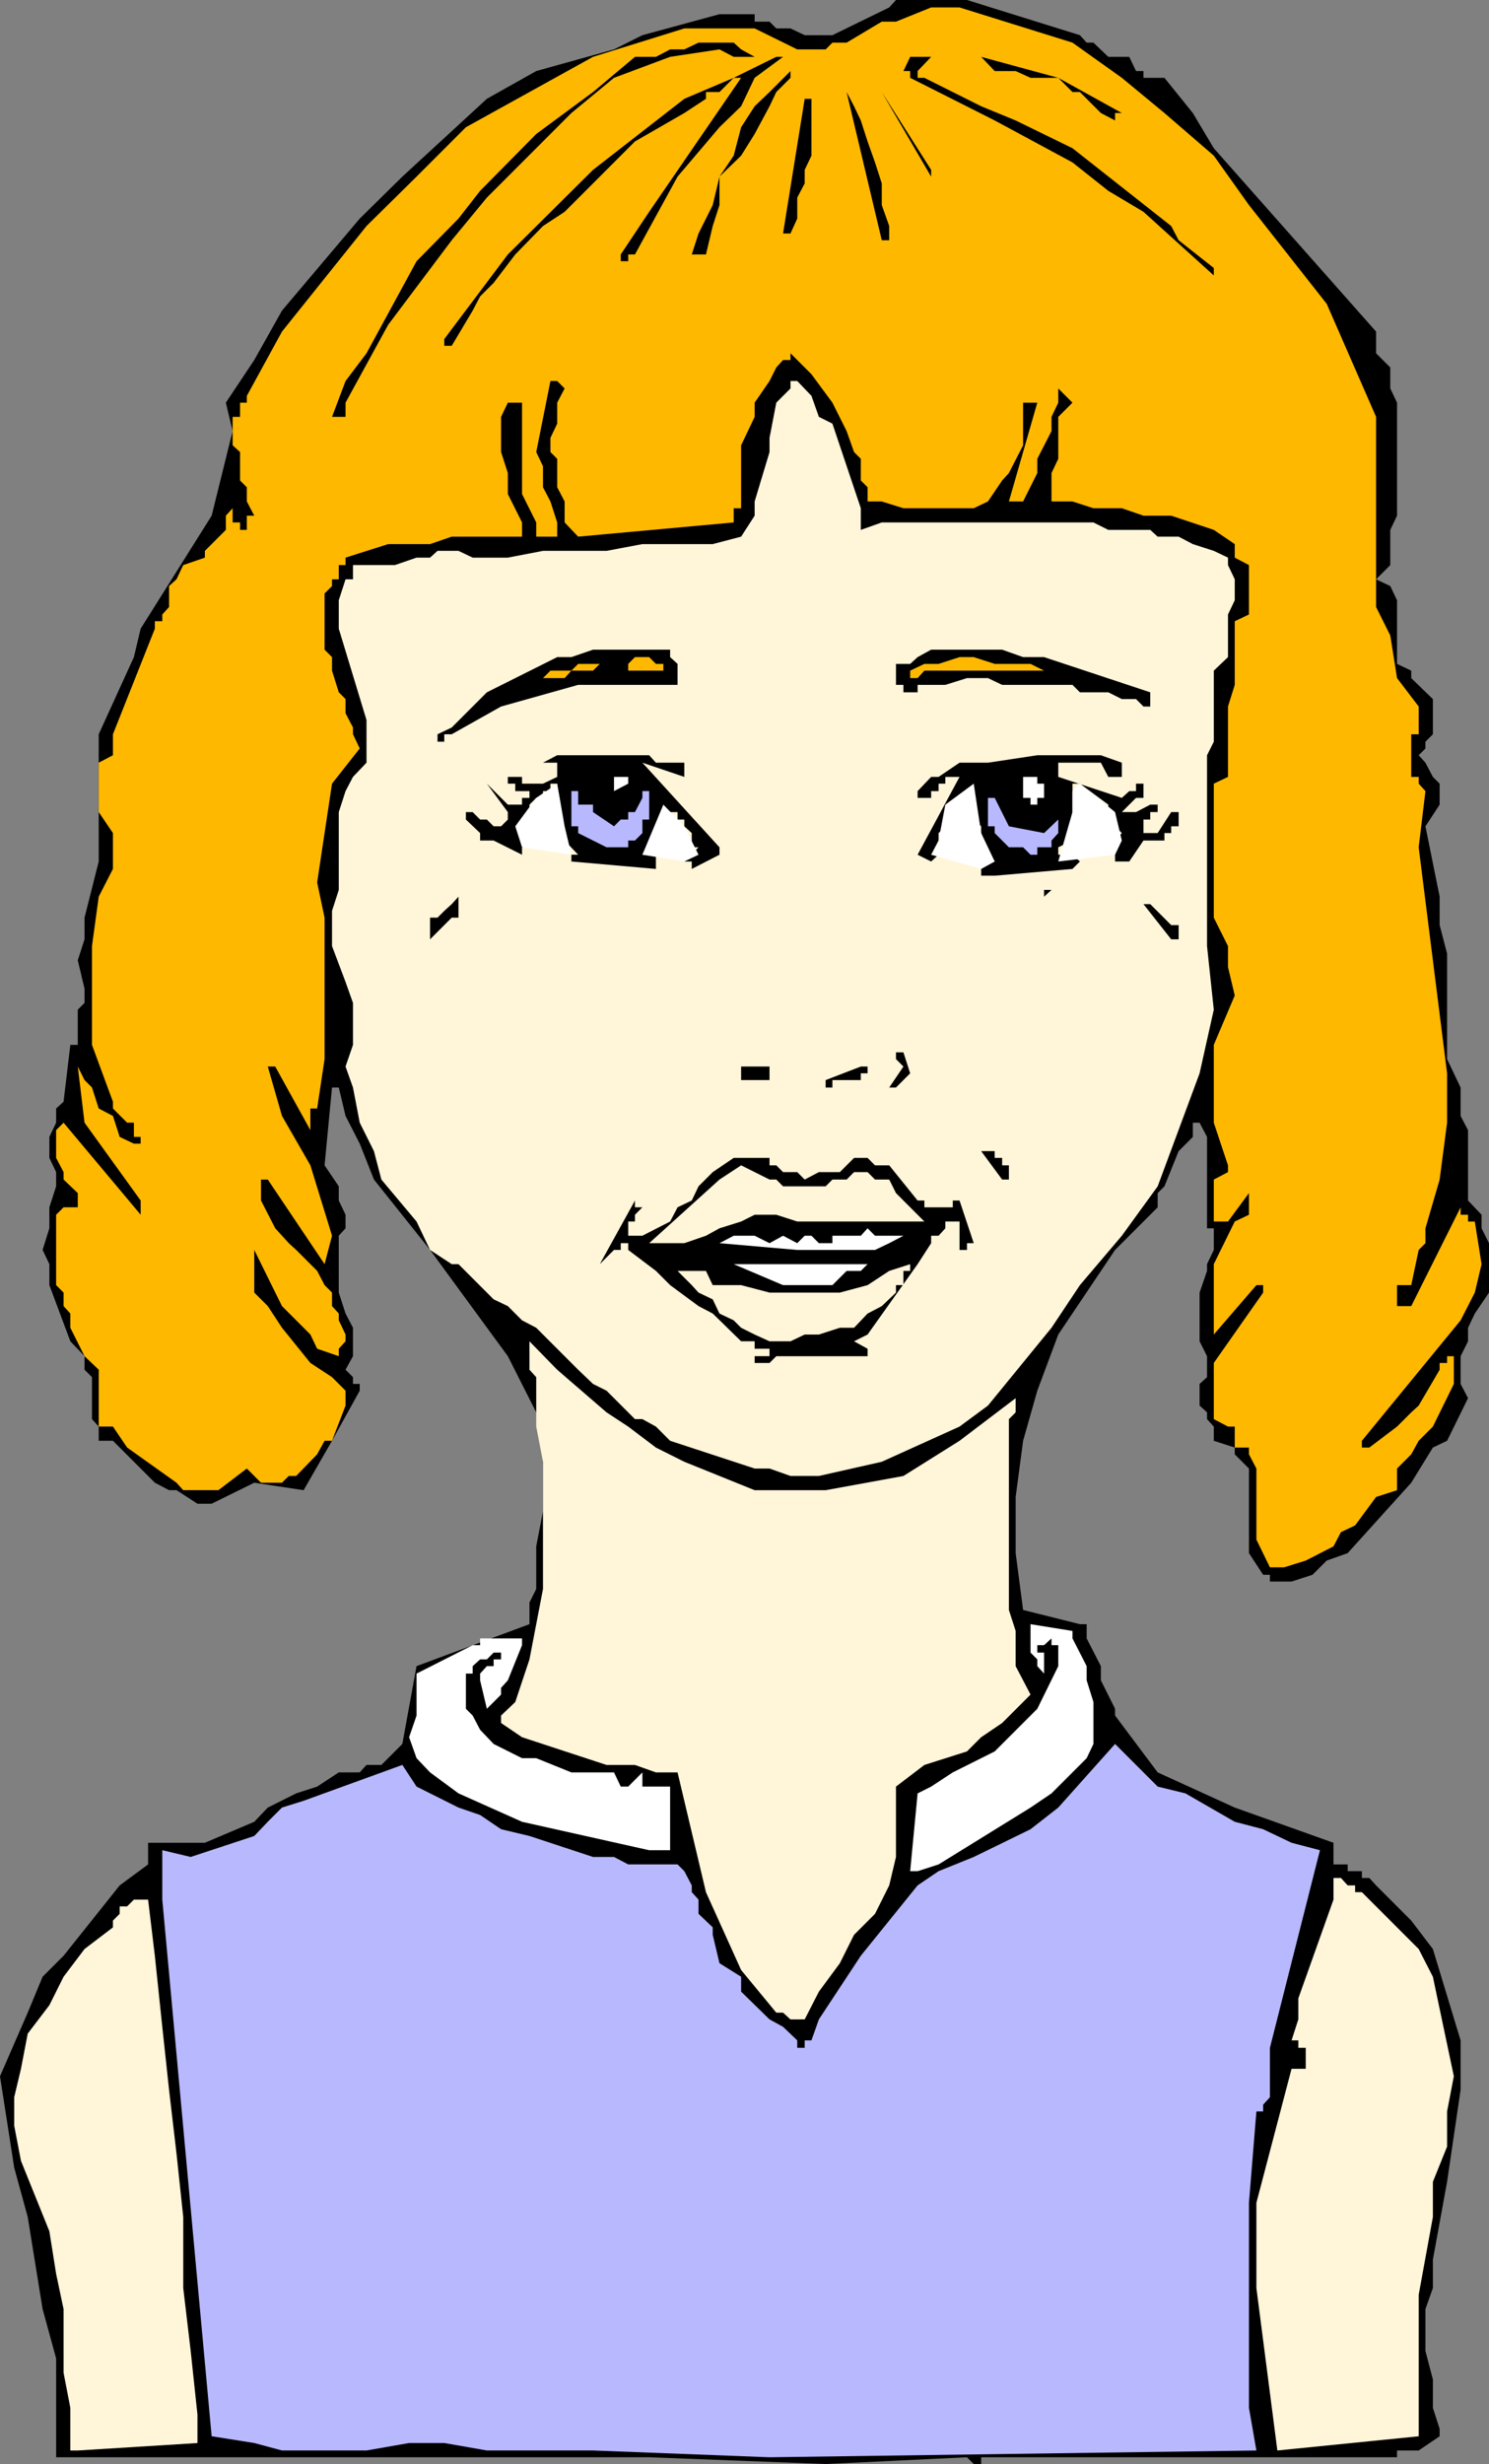
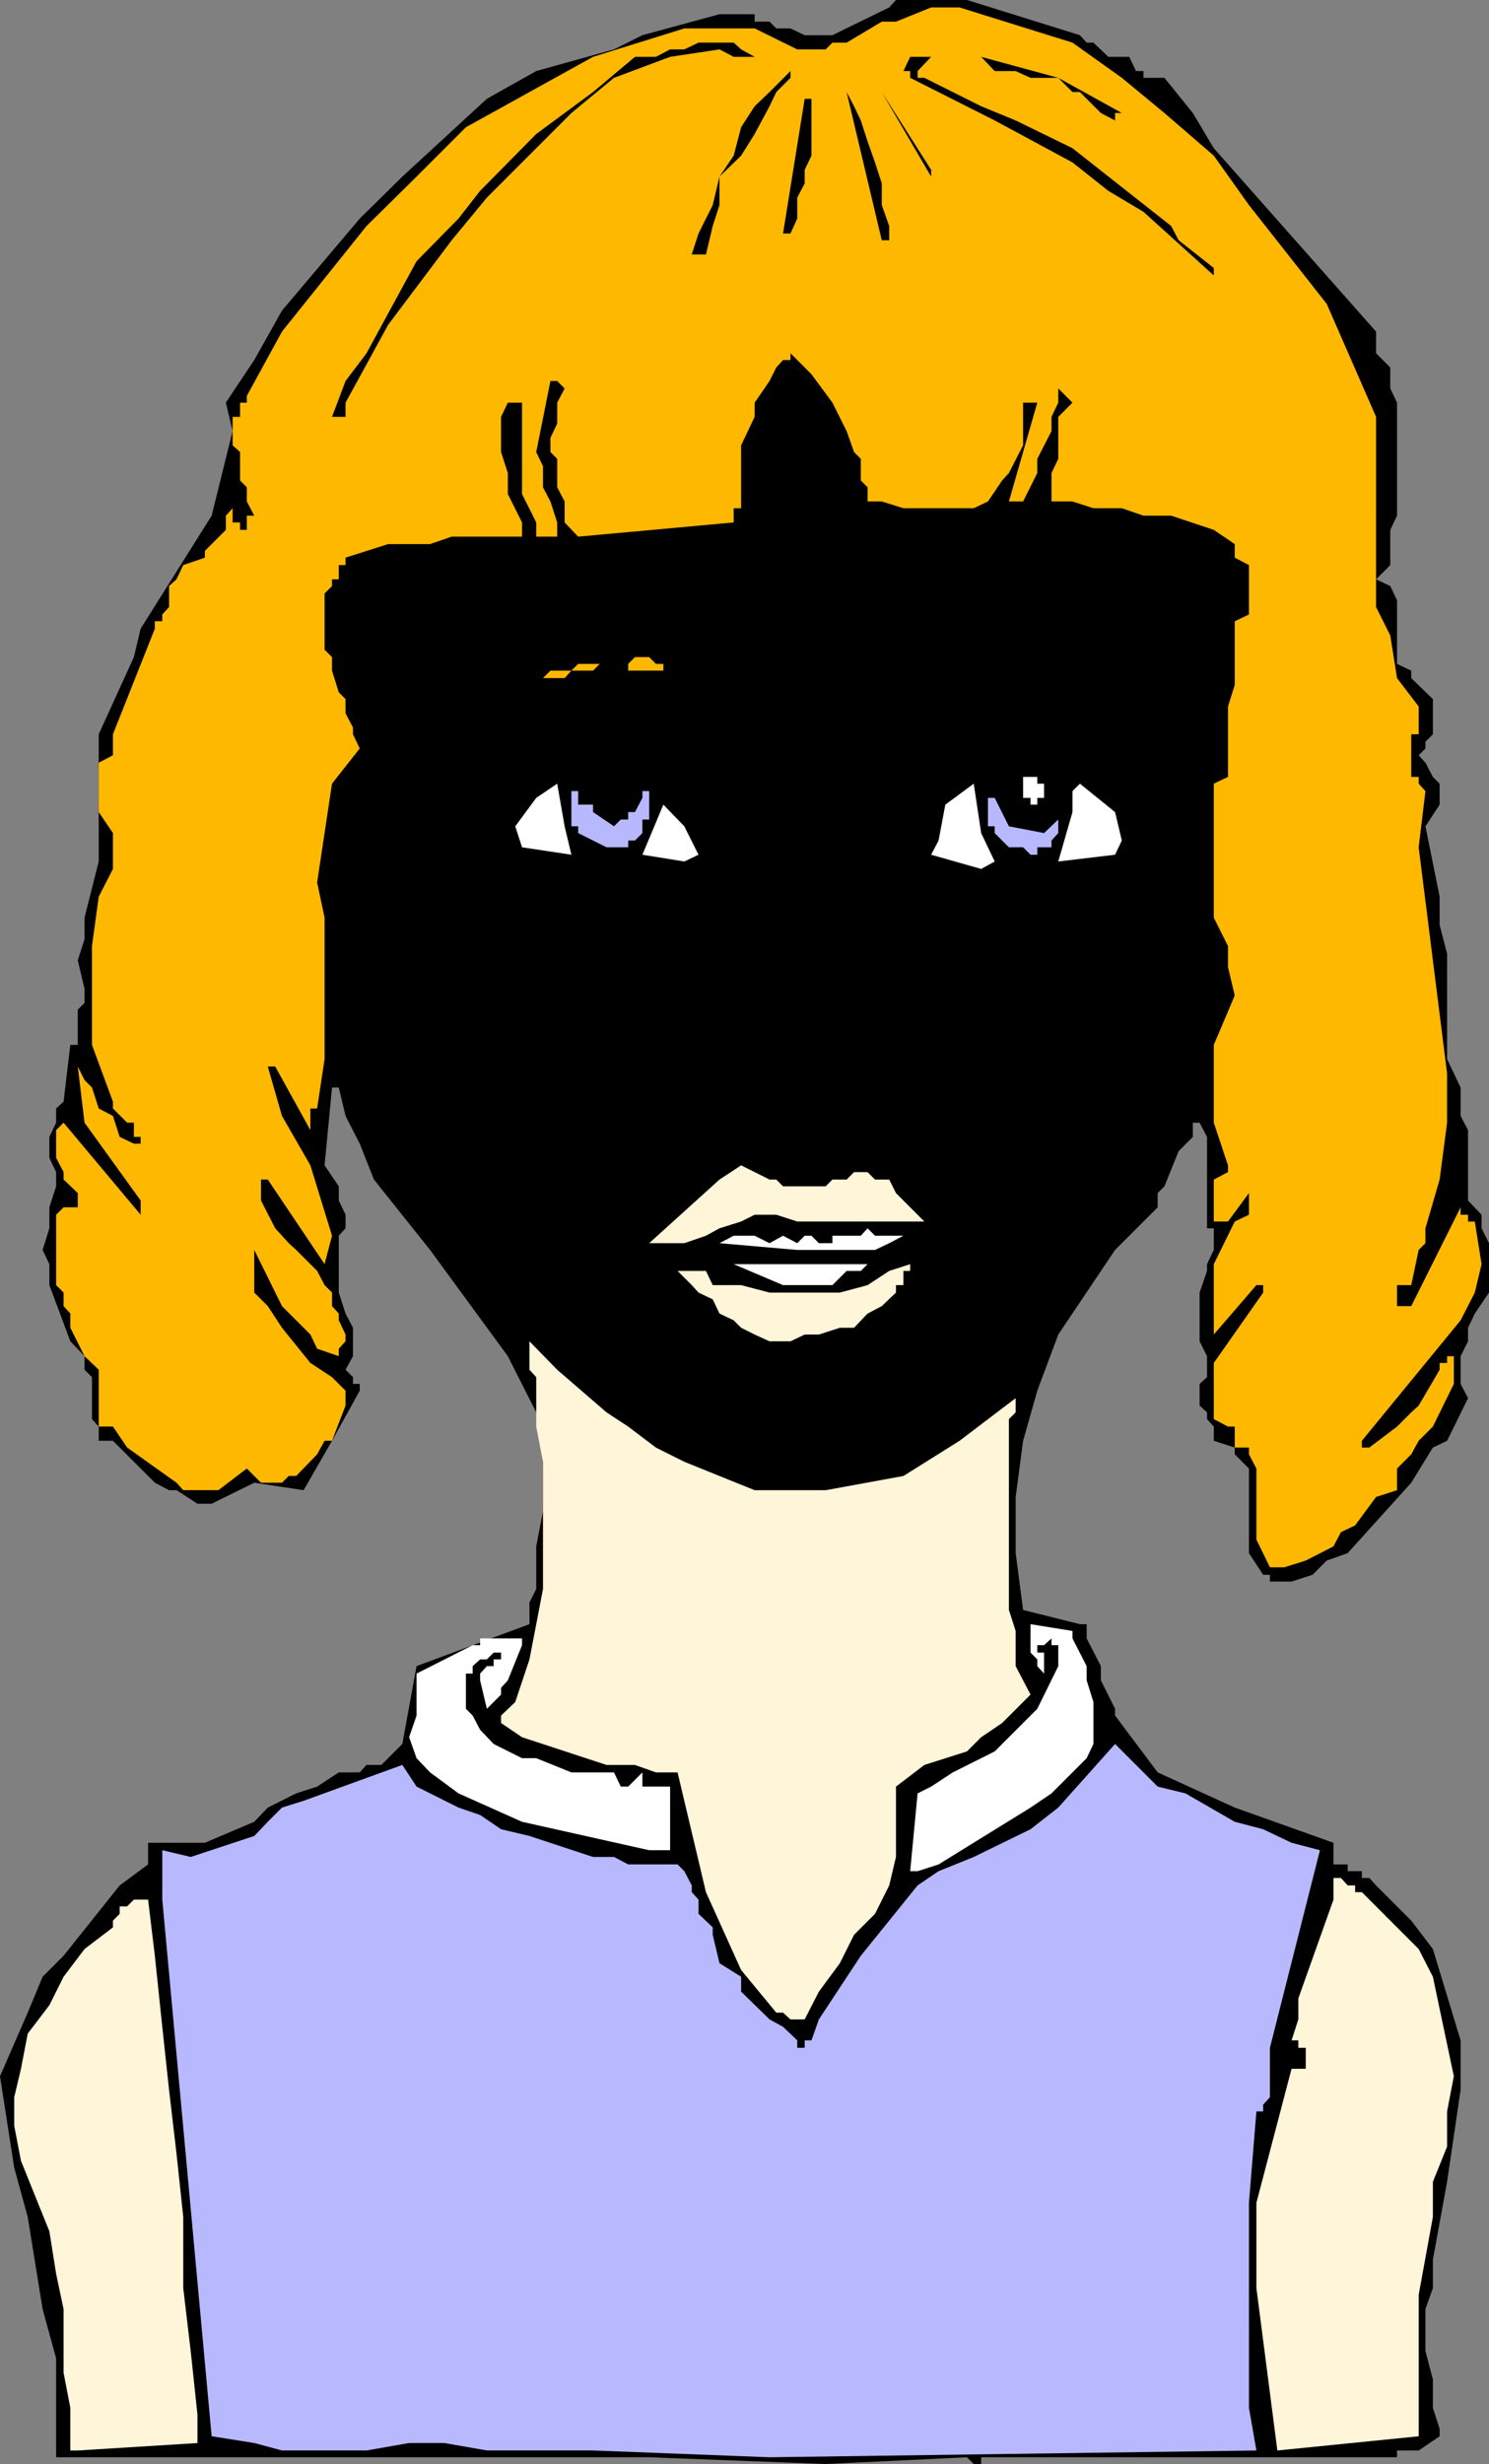
<svg xmlns="http://www.w3.org/2000/svg" xmlns:ns1="http://sodipodi.sourceforge.net/DTD/sodipodi-0.dtd" xmlns:ns2="http://www.inkscape.org/namespaces/inkscape" version="1.0" width="94.138mm" height="155.668mm" id="svg43" ns1:docname="Girl - Face 7.wmf">
  <rect width="100%" height="100%" fill="#808080" stroke="none" />
  <ns1:namedview id="namedview43" pagecolor="#ffffff" bordercolor="#000000" borderopacity="0.25" ns2:showpageshadow="2" ns2:pageopacity="0.0" ns2:pagecheckerboard="0" ns2:deskcolor="#d1d1d1" ns2:document-units="mm" />
  <defs id="defs1">
    <pattern id="WMFhbasepattern" patternUnits="userSpaceOnUse" width="6" height="6" x="0" y="0" />
  </defs>
  <path style="fill:#000000;fill-opacity:1;fill-rule:evenodd;stroke:none" d="m 197.289,588.353 33.77,-1.616 1.616,1.616 h 1.777 v -1.616 h 5.009 5.009 26.984 8.402 21.975 8.402 23.591 v -1.616 h 5.171 l 5.009,-3.393 v -1.778 l -1.616,-5.009 v -6.787 l -1.777,-6.787 v -10.019 l 1.777,-5.009 v -6.787 l 3.393,-18.583 3.232,-21.976 v -11.796 l -6.625,-21.815 -5.171,-6.787 -8.402,-8.403 -1.616,-1.778 h -1.777 v -1.616 h -3.393 v -1.616 h -3.393 v -5.171 l -23.591,-8.403 -18.42,-8.403 -10.18,-13.574 v -1.616 l -3.393,-6.787 v -3.393 l -3.393,-6.625 v -3.393 h -1.616 l -13.573,-3.393 -1.777,-13.574 v -13.412 l 1.777,-13.412 3.393,-11.958 5.009,-13.412 13.573,-20.199 10.18,-10.18 v -3.393 l 1.616,-1.616 3.393,-8.403 3.393,-3.393 v -3.393 h 1.616 l 1.777,3.393 v 21.815 h 1.616 v 5.171 l -1.616,3.393 v 1.616 l -1.777,5.171 v 11.635 l 1.777,3.555 v 5.009 l -1.777,1.616 v 5.171 l 1.777,1.616 v 1.616 l 1.616,1.778 v 3.393 l 5.009,1.616 v 1.616 l 3.393,3.393 v 20.199 l 3.393,5.171 h 1.616 v 1.616 h 5.171 l 5.009,-1.616 3.393,-3.393 5.009,-1.778 15.188,-16.805 5.171,-8.403 3.393,-1.616 5.009,-10.18 -1.777,-3.393 v -6.625 l 1.777,-3.555 v -3.232 l 1.616,-3.393 3.393,-5.009 v -11.796 l -1.777,-3.555 v -3.232 l -3.232,-3.393 v -16.805 l -1.777,-3.393 v -6.787 l -3.232,-6.787 v -25.208 l -1.777,-6.787 v -6.787 l -3.393,-16.805 3.393,-5.171 v -5.009 l -1.616,-1.616 -1.777,-3.393 -1.616,-1.778 1.616,-1.616 v -1.616 l 1.777,-1.778 v -8.403 l -5.171,-5.009 v -1.778 l -3.393,-1.616 v -13.574 -1.616 l -1.616,-3.393 -3.393,-1.616 3.393,-3.393 v -8.403 l 1.616,-3.393 V 96.147 l -1.616,-3.393 v -5.009 l -3.393,-3.393 v -5.171 l -38.779,-43.791 -5.009,-8.403 -6.786,-8.403 h -1.616 -1.777 -1.616 v -1.616 h -1.777 l -1.616,-3.393 h -1.777 -3.232 l -3.555,-3.393 h -1.616 L 258.043,8.403 231.059,0 h -16.966 l -1.616,1.778 -13.573,6.625 h -6.625 L 188.887,6.787 h -3.393 l -1.616,-1.616 h -3.555 V 3.393 h -8.402 l -18.42,5.009 -6.786,3.393 -18.582,5.171 -11.795,6.625 -20.197,18.583 -10.18,10.019 -18.582,21.976 -6.625,11.796 -6.786,10.18 1.616,6.787 -5.009,20.199 -16.966,26.986 -1.616,6.787 -8.402,18.421 v 6.787 11.796 6.787 5.009 l -3.393,13.412 v 5.171 l -1.616,5.009 1.616,6.787 v 3.393 l -1.616,1.616 v 8.403 h -1.777 l -1.616,13.574 -1.777,1.616 v 3.393 l -1.616,3.393 v 5.009 l 1.616,3.393 v 3.393 l -1.616,5.009 v 5.009 l -1.616,5.171 1.616,3.393 v 5.009 l 5.009,13.412 3.393,3.555 v 3.232 l 1.777,1.778 v 10.019 l 1.616,1.778 v 3.393 h 3.393 l 10.018,10.019 3.393,1.778 h 1.777 l 5.009,3.232 h 3.393 l 10.18,-5.009 11.795,1.778 6.786,-11.796 6.625,-11.958 v -1.616 h -1.616 v -1.616 l -1.777,-1.778 1.777,-3.232 v -6.787 l -1.777,-3.393 -1.616,-5.009 v -13.574 l 1.616,-1.778 v -3.232 l -1.616,-3.393 v -3.393 l -3.393,-5.009 1.777,-18.583 h 1.616 l 1.616,6.787 3.393,6.625 3.393,8.564 13.411,16.805 18.582,25.37 6.786,13.412 1.616,6.787 v 16.805 l -1.616,8.403 v 10.18 l -1.616,3.232 v 5.171 l -26.984,10.019 -3.393,18.583 -5.009,5.009 h -3.555 l -1.616,1.778 H 84.345 82.567 80.952 l -5.171,3.393 -5.009,1.616 -6.786,3.393 -3.232,3.393 -11.795,5.009 H 35.386 v 5.171 l -6.786,5.009 -13.411,16.805 -5.009,5.009 -3.555,8.564 L 0,495.762 l 3.393,21.815 3.232,11.796 3.555,21.976 3.232,11.796 v 23.592 H 155.117 Z" id="path1" />
  <path style="fill:#b8b8ff;fill-opacity:1;fill-rule:evenodd;stroke:none" d="m 183.878,586.737 116.337,-1.616 -1.777,-10.18 v -10.18 -10.019 -28.763 l 1.777,-21.815 h 1.616 v -1.616 l 1.616,-1.778 v -11.796 l 11.957,-47.185 -6.786,-1.778 -6.786,-3.232 -6.786,-1.778 -11.795,-6.787 -6.625,-1.616 -10.18,-10.18 -13.573,15.19 -6.625,5.171 -13.573,6.625 -8.402,3.393 -5.009,3.393 -13.573,16.805 -10.018,15.19 -1.777,5.009 h -1.616 v 1.778 h -1.777 v -1.778 l -3.393,-3.232 -3.232,-1.778 -6.786,-6.625 v -3.555 l -5.171,-3.232 -1.616,-6.787 v -1.778 l -3.393,-3.232 v -3.393 l -1.616,-1.778 v -1.616 l -1.777,-3.393 -1.616,-1.616 h -11.795 l -3.393,-1.778 h -5.009 l -15.188,-5.009 -6.786,-1.616 -5.009,-3.393 -5.171,-1.778 -10.018,-5.009 -3.393,-5.171 -23.591,8.564 -5.171,1.616 -3.393,3.393 -3.232,3.393 -15.189,5.009 -6.786,-1.616 v 11.796 l 11.795,128.142 10.18,1.616 6.625,1.778 h 20.197 l 10.18,-1.778 h 8.402 l 10.18,1.778 h 25.368 z" id="path2" />
  <path style="fill:#fff5d9;fill-opacity:1;fill-rule:evenodd;stroke:none" d="m 305.224,585.121 33.77,-3.393 v -33.773 l 3.393,-18.583 v -8.403 l 3.393,-8.403 v -8.403 l 1.616,-8.403 -5.009,-23.754 -3.393,-6.625 -5.171,-5.171 -8.402,-8.403 h -1.616 v -1.616 h -1.777 l -1.616,-1.778 h -1.777 v 5.171 l -8.402,23.592 v 5.009 l -1.616,5.009 h 1.616 v 1.778 h 1.777 v 5.009 h -3.393 l -8.402,31.995 v 20.36 z" id="path3" />
  <path style="fill:#fff5d9;fill-opacity:1;fill-rule:evenodd;stroke:none" d="m 18.582,585.121 28.6,-1.778 v -1.616 -1.778 -1.616 -1.778 L 45.566,561.368 43.788,546.34 V 529.372 L 42.172,514.183 40.395,498.993 38.779,483.965 37.002,466.998 35.386,453.586 h -1.777 -1.616 l -1.616,1.616 h -1.777 v 1.778 l -1.616,1.616 v 1.616 l -6.786,5.171 -5.009,6.625 -3.393,6.787 -5.171,6.787 -1.616,8.403 -1.616,6.787 v 6.787 l 1.616,8.403 3.393,8.403 3.393,8.403 1.616,10.18 1.777,8.403 v 6.787 8.403 l 1.616,8.403 v 10.18 z" id="path4" />
  <path style="fill:#fff5d9;fill-opacity:1;fill-rule:evenodd;stroke:none" d="m 192.28,482.188 3.393,-6.625 5.009,-6.787 3.393,-6.787 5.009,-5.009 3.393,-6.787 1.616,-6.787 v -16.805 l 6.786,-5.171 10.18,-3.232 3.393,-3.393 5.009,-3.393 6.786,-6.787 -3.555,-6.787 v -8.403 l -1.616,-5.009 v -45.569 l 1.616,-1.616 v -3.393 l -13.411,10.18 -13.411,8.403 -18.582,3.393 h -16.966 l -16.804,-6.787 -6.786,-3.393 -6.625,-5.009 -5.171,-3.393 -11.795,-10.18 -6.625,-6.787 v 6.787 l 1.616,1.778 v 11.796 l 1.616,8.403 v 30.379 l -3.232,16.805 -3.393,10.18 -3.393,3.232 v 1.778 l 5.009,3.393 20.197,6.625 h 6.786 l 5.009,1.778 h 5.171 l 6.786,28.602 8.402,18.583 8.402,10.18 h 1.616 l 1.777,1.616 h 1.616 v 1.778 -1.778 z" id="path5" />
  <path style="fill:#ffffff;fill-opacity:1;fill-rule:evenodd;stroke:none" d="m 219.264,446.799 5.009,-1.616 21.975,-13.574 5.009,-3.393 8.402,-8.403 1.616,-3.393 v -10.019 l -1.616,-5.171 v -3.393 l -3.393,-6.625 v -1.778 l -10.018,-1.616 v 6.787 l 1.616,1.616 v 1.616 l 1.616,1.778 v -5.009 h -1.616 v -1.778 h 1.616 l 1.777,-1.616 v 1.616 h 1.616 v 1.778 3.232 l -5.009,10.18 -10.18,10.18 -10.018,5.009 -5.171,3.393 -3.232,1.616 -1.777,18.583 z" id="path6" />
  <path style="fill:#ffffff;fill-opacity:1;fill-rule:evenodd;stroke:none" d="m 155.117,441.79 h 5.009 v -15.19 h -6.625 v -3.393 l -3.393,3.393 h -1.777 l -1.616,-3.393 h -5.009 -3.555 -1.616 l -8.402,-3.393 h -3.393 l -6.786,-3.393 -3.232,-3.393 -1.777,-3.393 -1.616,-1.616 v -8.403 h 1.616 v -1.778 l 1.777,-1.616 h 1.616 l 1.616,-1.616 h 1.777 v 1.616 h -1.777 v 1.616 h -1.616 l -1.616,1.778 v 1.616 l 1.616,6.787 3.393,-3.393 v -1.616 l 1.616,-1.778 3.393,-8.403 v -1.616 h -10.018 v 1.616 h -1.777 l -13.411,6.787 v 3.393 6.625 l -1.777,5.171 1.777,5.009 3.232,3.393 6.786,5.009 15.189,6.787 z" id="path7" />
  <path style="fill:#ffb800;fill-opacity:1;fill-rule:evenodd;stroke:none" d="m 306.84,374.245 5.171,-1.616 6.625,-3.393 1.777,-3.393 3.393,-1.616 5.009,-6.787 5.009,-1.616 v -5.171 l 3.393,-3.393 1.777,-3.232 3.393,-3.393 5.009,-10.18 v -6.625 h -1.616 v 1.616 h -1.777 v 1.616 l -5.009,8.564 -1.777,1.616 -3.393,3.393 -6.625,5.009 h -1.777 v -1.616 l 23.591,-28.763 3.393,-6.625 1.616,-6.787 -1.616,-10.18 h -1.616 v -1.616 h -1.777 v -1.778 l -11.795,23.592 h -3.393 v -3.232 -1.778 h 3.393 l 1.777,-8.403 1.616,-1.616 v -3.555 l 3.393,-11.635 1.777,-13.574 v -11.796 l -6.786,-53.971 1.616,-13.412 -1.616,-1.778 v -1.616 h -1.777 v -3.393 -3.393 -1.616 -1.778 h 1.777 v -6.625 l -5.171,-6.787 -1.616,-10.18 -3.393,-6.787 V 99.54 L 317.02,72.554 298.438,48.962 290.036,37.166 278.24,26.986 268.061,18.583 256.266,10.18 229.282,1.778 h -6.786 l -8.402,3.393 h -3.393 l -8.402,5.009 h -3.393 l -1.616,1.616 h -6.786 L 180.323,6.787 H 163.519 l -21.813,6.787 -15.188,8.403 -15.189,8.403 -11.795,11.796 -11.957,11.796 -20.197,25.208 -8.402,15.351 v 1.616 h -1.616 v 3.393 h -1.777 v 6.787 l 1.777,1.616 v 6.787 l 1.616,1.616 v 3.393 l 1.777,3.393 h -1.777 v 3.393 h -1.616 v -1.778 h -1.777 v -3.393 l -1.616,1.778 v 3.393 l -5.009,5.009 v 1.616 l -5.171,1.778 -1.616,3.393 -1.777,1.616 v 5.009 l -1.616,1.778 v 1.616 h -1.777 v 1.778 l -10.018,25.208 v 5.009 l -3.393,1.778 v 11.796 l 3.393,5.009 v 3.393 5.171 l -3.393,6.625 -1.616,11.796 v 23.592 l 5.009,13.574 v 1.616 l 3.393,3.393 h 1.616 v 3.393 h 1.616 v 1.616 h -1.616 l -3.393,-1.616 -1.616,-5.009 -3.393,-1.778 -1.616,-5.009 -1.777,-1.778 -1.616,-3.232 1.616,13.412 13.411,18.583 v 3.393 l -18.42,-21.976 -1.777,1.778 v 6.625 l 1.777,3.393 v 1.778 l 3.393,3.232 v 3.393 h -3.393 l -1.777,1.778 v 16.805 l 1.777,1.778 v 3.232 l 1.616,1.778 v 3.393 l 3.393,6.787 3.393,3.232 v 6.787 3.393 3.393 h 3.393 l 3.393,5.009 11.795,8.403 1.616,1.778 h 8.402 l 6.786,-5.171 3.393,3.393 h 5.009 l 1.616,-1.616 h 1.777 l 5.009,-5.171 1.777,-3.232 h 1.777 l 3.232,-8.403 v -3.555 l -3.232,-3.232 -5.171,-3.393 -6.786,-8.403 -3.393,-5.171 -3.232,-3.232 v -5.171 -5.009 l 6.625,13.412 6.786,6.787 1.616,3.393 5.171,1.778 v -1.778 l 1.616,-1.778 v -1.616 l -1.616,-3.393 v -1.616 l -1.616,-1.778 v -3.232 l -1.777,-1.778 -1.777,-3.393 -5.009,-5.009 -1.777,-1.616 -3.232,-3.555 -3.393,-6.625 v -5.009 h 1.616 l 13.573,20.199 1.777,-6.787 -5.171,-16.805 -6.786,-11.796 -3.393,-11.796 h 1.777 l 8.402,15.19 v -5.171 h 1.616 l 1.777,-11.796 v -33.773 l -1.777,-8.403 1.777,-11.796 1.777,-11.796 6.625,-8.403 -1.616,-3.393 v -1.616 L 82.567,170.317 v -3.393 l -1.616,-1.616 -1.616,-5.171 v -3.232 l -1.777,-1.778 v -13.412 l 1.777,-1.778 V 138.322 h 1.616 v -3.393 H 82.567 v -1.778 l 10.18,-3.232 h 10.018 l 5.171,-1.778 h 16.804 v -3.393 l -3.393,-6.787 v -5.009 l -1.616,-5.009 v -8.403 l 1.616,-3.393 h 1.777 1.616 v 21.815 l 3.393,6.787 v 3.393 h 5.009 v -3.393 l -1.616,-5.009 -1.777,-3.393 v -5.009 l -1.616,-3.393 3.393,-16.967 h 1.616 l 1.777,1.778 -1.777,3.393 v 5.009 l -1.616,3.393 v 3.393 l 1.616,1.616 v 6.787 l 1.777,3.393 v 5.009 l 3.232,3.393 37.163,-3.393 v -3.393 h 1.777 v -8.403 -3.393 -3.232 l 3.232,-6.787 v -3.393 l 3.555,-5.171 1.616,-3.232 1.616,-1.778 h 1.777 v -1.616 l 5.009,5.009 5.009,6.787 3.393,6.787 1.777,5.009 1.616,1.616 v 5.171 l 1.616,1.616 v 3.393 h 3.393 l 5.171,1.616 h 16.804 l 3.393,-1.616 3.393,-5.009 1.616,-1.778 3.393,-6.625 V 96.147 h 1.777 1.616 l -6.786,23.592 h 3.393 l 3.393,-6.787 v -3.393 l 3.393,-6.625 v -3.393 l 1.616,-3.393 v -3.393 l 3.393,3.393 -3.393,3.393 v 1.616 3.393 5.009 l -1.616,3.393 v 6.787 h 5.009 l 5.009,1.616 h 6.786 l 5.171,1.778 h 6.625 l 10.18,3.393 5.009,3.393 v 3.232 l 3.393,1.778 v 11.796 l -3.393,1.616 v 8.564 3.232 3.393 l -1.616,5.171 v 16.805 l -3.393,1.616 v 31.995 l 3.393,6.787 v 5.009 l 1.616,6.787 -5.009,11.796 v 5.171 5.009 8.403 l 3.393,10.18 v 1.616 l -3.393,1.778 v 3.232 1.778 3.393 1.616 h 3.393 l 5.009,-6.787 v 5.171 l -3.393,1.616 -5.009,10.18 v 5.009 10.18 1.616 l 10.18,-11.796 h 1.616 v 1.778 l -11.795,16.805 v 13.412 l 3.393,1.778 h 1.616 v 3.393 1.616 h 3.393 v 1.616 l 1.777,3.393 v 16.967 l 3.232,6.625 z" id="path8" />
-   <path style="fill:#fff5d9;fill-opacity:1;fill-rule:evenodd;stroke:none" d="m 188.887,352.43 h 6.786 l 15.027,-3.393 18.582,-8.403 6.786,-5.009 15.189,-18.583 6.786,-10.18 10.018,-11.796 8.564,-11.796 10.018,-26.986 3.393,-15.19 -1.616,-15.19 v -45.569 l 1.616,-3.232 V 160.137 l 3.393,-3.232 v -10.18 l 1.616,-3.393 V 138.322 l -1.616,-3.393 v -1.778 l -3.393,-1.616 -5.009,-1.616 -3.393,-1.778 h -5.009 l -1.777,-1.616 h -10.018 l -3.555,-1.778 h -50.574 l -5.009,1.778 v -5.171 l -6.786,-20.199 -3.232,-1.616 -1.777,-5.009 -3.393,-3.555 h -1.616 v 1.778 l -3.393,3.393 -1.616,8.403 v 3.393 l -3.555,11.796 v 3.393 l -3.232,5.009 -6.786,1.778 h -16.804 l -8.564,1.616 h -15.189 l -8.402,1.616 h -8.402 l -3.393,-1.616 h -5.009 l -1.777,1.616 h -3.232 l -5.171,1.778 H 87.576 84.345 V 138.322 H 82.567 l -1.616,5.009 v 6.787 l 6.625,21.815 v 10.18 l -3.232,3.393 -1.777,3.393 -1.616,5.009 v 18.583 l -1.616,5.009 v 8.403 l 3.232,8.564 1.777,5.009 v 10.019 l -1.777,5.171 1.777,5.009 1.616,8.403 3.393,6.787 1.777,6.787 8.402,10.019 3.232,6.787 5.171,3.393 h 1.616 l 8.402,8.403 3.393,1.616 3.393,3.393 3.393,1.778 10.018,10.019 3.555,3.393 3.232,1.616 6.786,6.787 h 1.777 l 3.232,1.778 3.393,3.393 20.197,6.625 h 3.555 z" id="path9" />
  <path style="fill:#000000;fill-opacity:1;fill-rule:evenodd;stroke:none" d="m 180.323,325.445 h 3.555 l 1.616,-1.616 h 20.197 v 1.616 -1.616 h 1.616 v -1.778 l -3.232,-1.778 3.232,-1.616 11.957,-16.805 3.232,-5.009 v -1.778 h 1.777 l 1.616,-1.778 v -1.616 h 3.393 v 6.787 h 1.777 v -1.616 h 1.616 l -3.393,-10.18 h -1.616 v 1.616 h -6.786 v -1.616 h -1.616 l -6.786,-8.403 h -3.393 l -1.777,-1.778 h -3.232 l -3.393,3.393 h -5.009 l -3.393,1.778 -1.777,-1.778 h -3.393 l -1.616,-1.616 h -1.616 v -1.778 h -8.564 l -5.009,3.393 -3.393,3.393 -1.616,3.393 -3.393,1.616 -1.777,3.393 -6.625,3.393 h -3.393 v -3.393 h 1.616 v -1.616 l 1.777,-1.778 h -1.777 v -1.616 l -8.402,15.19 3.393,-3.393 h 1.616 v -1.616 h 1.777 v 1.616 l 6.625,5.009 3.393,3.393 6.786,5.009 3.393,1.778 6.786,6.625 h 3.232 v 1.778 h 3.555 v 1.778 h -3.555 z" id="path10" />
  <path style="fill:#fff5d9;fill-opacity:1;fill-rule:evenodd;stroke:none" d="m 183.878,320.274 h 5.009 l 3.393,-1.616 h 3.393 l 5.009,-1.616 h 3.393 l 3.232,-3.393 3.393,-1.778 3.393,-3.232 v -1.778 h 1.777 v -3.393 h 1.616 v -1.616 l -5.009,1.616 -5.171,3.393 -6.625,1.778 h -5.009 -6.786 -5.009 l -6.786,-1.778 h -5.171 -1.616 l -1.616,-3.393 h -1.777 -1.616 -1.777 -1.616 l 3.393,3.393 1.616,1.778 3.393,1.616 1.616,3.393 3.393,1.616 1.777,1.778 3.232,1.616 z" id="path11" />
  <path style="fill:#ffffff;fill-opacity:1;fill-rule:evenodd;stroke:none" d="m 187.109,306.862 h 1.777 3.393 1.616 3.393 1.616 l 3.393,-3.393 h 3.393 l 1.616,-1.616 h -31.993 z" id="path12" />
  <path style="fill:#ffffff;fill-opacity:1;fill-rule:evenodd;stroke:none" d="m 190.503,298.459 h 3.393 3.393 3.393 3.393 3.232 1.777 l 3.393,-1.616 3.393,-1.778 h -1.777 -1.616 -3.393 l -1.777,-1.778 -1.616,1.778 h -1.616 -1.777 -1.616 -1.777 v 1.778 h -1.616 -1.616 l -1.777,-1.778 h -1.616 l -1.777,1.778 -3.393,-1.778 -3.232,1.778 -3.555,-1.778 h -3.232 -1.777 l -3.393,1.778 z" id="path13" />
  <path style="fill:#fff5d9;fill-opacity:1;fill-rule:evenodd;stroke:none" d="m 155.117,296.843 h 5.009 3.393 l 5.171,-1.778 3.232,-1.778 5.171,-1.616 3.232,-1.616 h 5.171 l 5.009,1.616 h 3.393 5.009 3.393 3.393 5.009 3.393 5.171 1.616 l -1.616,-1.616 -1.777,-1.778 -1.616,-1.616 -1.777,-1.778 -1.616,-3.232 h -3.393 l -1.777,-1.778 h -3.232 l -1.777,1.778 h -3.393 l -1.616,1.616 h -3.393 -1.616 -3.393 -1.777 l -1.616,-1.616 h -1.616 l -3.555,-1.778 -3.232,-1.616 -5.171,3.393 z" id="path14" />
  <path style="fill:#000000;fill-opacity:1;fill-rule:evenodd;stroke:none" d="m 239.461,281.653 h 1.616 v -1.778 -1.616 h -1.616 v -1.778 h -1.777 v -1.616 h -1.616 -1.616 z" id="path15" />
  <path style="fill:#000000;fill-opacity:1;fill-rule:evenodd;stroke:none" d="m 214.093,259.677 3.393,-3.393 -1.616,-5.009 h -1.777 v 1.616 l 1.777,1.778 -3.393,5.009 z" id="path16" />
  <path style="fill:#000000;fill-opacity:1;fill-rule:evenodd;stroke:none" d="m 168.689,259.677 -1.777,-8.403 z" id="path17" />
  <path style="fill:#000000;fill-opacity:1;fill-rule:evenodd;stroke:none" d="m 183.878,257.899 v -1.616 -1.616 h -3.555 -3.232 v 1.616 1.616 h 3.232 z" id="path18" />
-   <path style="fill:#000000;fill-opacity:1;fill-rule:evenodd;stroke:none" d="m 198.905,257.899 h 1.777 1.616 1.777 1.616 v -1.616 h 1.616 v -1.616 h -1.616 l -8.402,3.232 v 1.778 h 1.616 z" id="path19" />
  <path style="fill:#000000;fill-opacity:1;fill-rule:evenodd;stroke:none" d="m 102.765,224.288 5.171,-5.171 h 1.616 v -1.616 -1.616 -1.778 l -1.616,1.778 -1.777,1.616 -1.616,1.616 h -1.777 v 1.778 3.393 1.616 z" id="path20" />
  <path style="fill:#000000;fill-opacity:1;fill-rule:evenodd;stroke:none" d="m 279.856,224.288 h 1.777 v -3.393 h -1.777 l -5.009,-5.009 h -1.616 z" id="path21" />
  <path style="fill:#000000;fill-opacity:1;fill-rule:evenodd;stroke:none" d="m 249.479,214.108 1.777,-1.616 h -1.777 v 1.616 h -1.616 z" id="path22" />
  <path style="fill:#000000;fill-opacity:1;fill-rule:evenodd;stroke:none" d="m 237.684,209.099 18.582,-1.616 1.777,-1.778 -1.777,-1.616 h -3.393 v -1.778 l 3.393,-1.616 v -1.778 -1.616 -10.18 h 1.777 l 6.786,5.009 v 1.778 l 1.616,1.778 v 1.616 l 1.616,1.616 -1.616,1.778 v 5.009 h 3.393 l 3.393,-5.009 h 5.009 v -1.778 h 1.616 v -1.616 h 1.777 v -3.393 h -1.777 l -3.232,5.009 h -3.393 v -3.232 h 1.616 v -1.778 h 1.777 v -1.778 h -1.777 l -3.393,1.778 h -3.393 l 3.393,-3.393 h 1.777 v -3.393 h -1.777 v 1.778 h -1.616 l -1.777,1.616 -15.188,-5.009 v -3.393 h 3.393 1.777 1.616 3.393 l 1.777,3.393 h 3.232 v -3.393 l -5.009,-1.778 h -15.189 l -11.795,1.778 h -6.786 l -5.009,3.393 h -1.777 l -3.232,3.393 v 1.616 h 3.232 v -1.616 h 1.777 v -1.778 h 1.616 v -1.616 h 3.393 l -10.018,18.583 3.232,1.616 1.777,-1.616 v -5.171 l 1.616,-1.616 v -1.616 l 1.777,-1.778 v -1.778 l 1.616,-1.616 h 1.777 v -1.616 h 1.616 v 6.787 l 1.777,1.616 v 3.393 l 3.232,5.009 h -3.232 v 3.393 z" id="path23" />
  <path style="fill:#000000;fill-opacity:1;fill-rule:evenodd;stroke:none" d="m 156.732,207.483 v -3.393 h -3.232 l 5.009,-10.18 h 3.393 v 1.778 h 1.616 v 1.616 l 1.777,1.616 v 3.393 h 1.616 l -3.393,3.393 h 1.777 v 1.778 l 6.625,-3.393 v -1.778 l -18.42,-20.199 10.018,3.393 v -3.393 h -1.616 -5.171 l -1.616,-1.778 h -21.975 l -3.393,1.778 h -3.232 6.625 v 3.393 l -3.393,1.616 h -5.009 v -1.616 h -1.616 -1.777 v 1.616 h 1.777 v 1.778 h 3.393 v 1.616 h -1.777 v 1.616 h -3.393 l -5.009,-5.009 5.009,6.787 v 1.778 l -1.616,1.616 h -1.777 l -1.616,-1.616 h -1.616 l -1.777,-1.778 h -3.393 1.777 v 1.778 l 3.393,3.232 v 1.778 h -1.777 5.009 l 6.786,3.393 v -1.778 h 1.777 l -1.777,-1.616 v -5.009 l 1.777,-1.778 v -1.778 l 1.616,-1.616 h 1.616 v -1.616 h 1.777 v -1.778 h 1.616 v 8.564 l 1.777,1.616 v 3.393 l 3.232,3.393 h -1.616 v 1.616 z" id="path24" />
  <path style="fill:#b8b8ff;fill-opacity:1;fill-rule:evenodd;stroke:none" d="m 144.937,202.312 h 5.171 v -1.616 h 1.616 l 1.777,-1.778 v -3.232 h 1.616 v -6.787 h -1.616 v 1.616 l -1.777,3.393 h -1.616 v 1.778 h -1.777 l -1.616,1.616 -5.009,-3.393 v -1.778 h -3.555 v -5.009 -1.616 3.393 h -1.616 v 8.403 h 1.616 v 1.616 z" id="path25" />
  <path style="fill:#b8b8ff;fill-opacity:1;fill-rule:evenodd;stroke:none" d="m 246.248,204.09 h 1.616 v -1.778 h 3.393 v -1.616 l 1.616,-1.778 v -1.616 -1.616 -8.564 6.787 1.778 l -3.393,3.232 -8.402,-1.616 -3.393,-6.787 v -1.616 1.616 h -1.616 v 6.787 h 1.616 v 1.616 l 3.393,3.393 h 3.393 z" id="path26" />
  <path style="fill:#ffffff;fill-opacity:1;fill-rule:evenodd;stroke:none" d="m 247.863,192.132 v -1.616 h 1.616 v -1.616 -1.778 h -1.616 v -1.616 h -3.393 v 1.616 1.778 1.616 h 1.777 v 1.616 z" id="path27" />
-   <path style="fill:#ffffff;fill-opacity:1;fill-rule:evenodd;stroke:none" d="m 146.714,188.9 3.393,-1.778 v -1.616 h -1.777 -1.616 v 1.616 z" id="path28" />
  <path style="fill:#000000;fill-opacity:1;fill-rule:evenodd;stroke:none" d="m 106.158,175.326 h 1.777 l 11.795,-6.625 18.42,-5.171 H 161.903 v -5.009 l -1.777,-1.616 v -1.778 h -18.42 l -5.171,1.778 h -3.393 l -16.804,8.403 -8.402,8.403 -3.393,1.616 v 1.778 h 1.616 z" id="path29" />
  <path style="fill:#000000;fill-opacity:1;fill-rule:evenodd;stroke:none" d="m 273.232,168.701 h 1.616 v -3.393 l -25.368,-8.403 h -5.009 l -5.009,-1.778 h -16.966 l -3.232,1.778 -1.777,1.616 h -3.393 v 5.009 h 1.777 v 1.778 h 3.393 v -1.778 h 6.625 l 5.171,-1.616 h 5.009 l 3.393,1.616 h 16.804 l 1.777,1.778 h 6.786 l 3.232,1.616 h 3.393 z" id="path30" />
  <path style="fill:#ffb800;fill-opacity:1;fill-rule:evenodd;stroke:none" d="m 129.749,161.914 h 1.777 3.393 l 1.616,-1.778 h 1.616 3.555 l 1.616,-1.616 h 3.393 1.616 1.777 v 1.616 h 1.616 1.777 1.616 1.616 1.777 v -1.616 h -1.777 l -1.616,-1.616 h -3.393 l -1.616,1.616 h -3.393 -1.777 -1.616 -1.616 -3.555 l -1.616,1.616 h -1.616 -1.777 -1.616 z" id="path31" />
-   <path style="fill:#ffb800;fill-opacity:1;fill-rule:evenodd;stroke:none" d="m 219.264,161.914 1.616,-1.778 h 3.393 3.393 3.393 3.393 3.232 3.393 3.393 1.777 1.616 1.616 l -3.232,-1.616 h -5.171 -3.393 l -5.009,-1.616 h -3.393 l -5.009,1.616 h -3.393 l -3.393,1.616 v 1.778 z" id="path32" />
  <path style="fill:#000000;fill-opacity:1;fill-rule:evenodd;stroke:none" d="M 80.952,99.54 H 82.567 v -3.393 l 10.18,-18.583 15.189,-20.199 8.402,-10.18 20.197,-20.199 10.18,-8.403 13.411,-5.009 11.795,-1.778 3.393,1.778 h 5.009 l -3.232,-1.778 -1.777,-1.616 h -8.402 l -3.393,1.616 h -3.393 l -3.393,1.778 h -1.616 -3.393 l -10.018,8.403 -13.573,10.019 -13.411,13.574 -5.171,6.625 -10.018,10.18 -11.957,21.976 -5.009,6.625 -3.232,8.564 z" id="path33" />
-   <path style="fill:#000000;fill-opacity:1;fill-rule:evenodd;stroke:none" d="m 107.935,82.573 5.009,-8.403 1.777,-3.393 3.232,-3.232 5.171,-6.787 6.625,-6.787 5.171,-3.393 16.804,-16.805 11.795,-6.787 5.171,-3.393 v -1.616 h 1.616 1.616 l 3.393,-3.393 h 1.777 L 155.117,50.578 148.33,60.758 v 1.616 h 1.777 V 60.758 h 1.616 L 161.903,42.175 171.921,30.379 l 5.171,-5.009 3.232,-6.787 6.786,-5.009 h -1.616 l -10.18,5.009 -11.795,5.009 -21.813,16.967 -20.359,20.199 -15.188,20.199 v 1.616 z" id="path34" />
  <path style="fill:#000000;fill-opacity:1;fill-rule:evenodd;stroke:none" d="m 290.036,65.768 v -1.778 l -8.402,-6.625 -1.777,-3.393 -23.591,-18.583 -13.573,-6.625 -8.241,-3.393 -6.786,-3.393 -6.786,-3.393 h -1.616 v -1.616 l 3.232,-3.393 h 11.957 l 3.232,3.393 h 5.009 l 3.555,1.616 h 3.232 3.393 l 3.393,3.393 h 1.777 l 5.009,5.009 3.393,1.778 v -1.778 h 1.616 l -15.188,-8.403 -18.42,-5.009 h -6.786 -8.402 -1.777 l -1.616,3.393 h -1.777 3.393 v 1.616 l 20.197,10.18 18.582,10.019 8.564,6.787 8.402,5.009 z" id="path35" />
  <path style="fill:#000000;fill-opacity:1;fill-rule:evenodd;stroke:none" d="m 165.296,60.758 h 1.616 1.777 l 1.616,-6.787 1.616,-5.009 v -6.787 l 5.171,-5.009 3.232,-5.171 3.555,-6.625 1.616,-3.393 3.393,-3.393 v -1.616 l -5.009,5.009 -3.555,3.393 -3.232,5.009 -1.777,6.787 -3.393,5.009 -1.616,6.787 -3.393,6.787 z" id="path36" />
-   <path style="fill:#000000;fill-opacity:1;fill-rule:evenodd;stroke:none" d="m 212.477,57.365 v -3.393 l -1.777,-5.009 v -5.171 l -1.616,-5.009 -1.777,-5.009 -1.616,-5.009 -1.616,-3.393 -1.777,-3.393 8.402,35.388 z" id="path37" />
+   <path style="fill:#000000;fill-opacity:1;fill-rule:evenodd;stroke:none" d="m 212.477,57.365 v -3.393 l -1.777,-5.009 v -5.171 l -1.616,-5.009 -1.777,-5.009 -1.616,-5.009 -1.616,-3.393 -1.777,-3.393 8.402,35.388 " id="path37" />
  <path style="fill:#000000;fill-opacity:1;fill-rule:evenodd;stroke:none" d="m 188.887,55.749 1.616,-3.555 v -5.009 l 1.777,-3.393 v -3.232 l 1.616,-3.393 v -5.171 -3.232 -3.393 -1.778 h -1.616 l -5.171,32.157 z" id="path38" />
  <path style="fill:#000000;fill-opacity:1;fill-rule:evenodd;stroke:none" d="m 222.495,40.559 -11.795,-18.583 11.795,20.199 z" id="path39" />
  <path style="fill:#ffffff;fill-opacity:1;fill-rule:evenodd;stroke:none" d="m 124.74,202.312 -1.616,-5.009 5.009,-6.787 5.009,-3.393 1.777,10.18 1.616,6.787 z" id="path40" />
  <path style="fill:#ffffff;fill-opacity:1;fill-rule:evenodd;stroke:none" d="m 153.501,204.09 5.009,-11.958 5.009,5.171 3.393,6.787 -3.393,1.616 z" id="path41" />
  <path style="fill:#ffffff;fill-opacity:1;fill-rule:evenodd;stroke:none" d="m 222.495,204.09 1.777,-3.393 1.616,-8.564 6.786,-5.009 1.777,11.796 3.232,6.787 -3.232,1.778 z" id="path42" />
  <path style="fill:#ffffff;fill-opacity:1;fill-rule:evenodd;stroke:none" d="m 252.872,205.705 3.393,-11.796 v -5.009 l 1.777,-1.778 8.402,6.787 1.616,6.787 -1.616,3.393 z" id="path43" />
</svg>